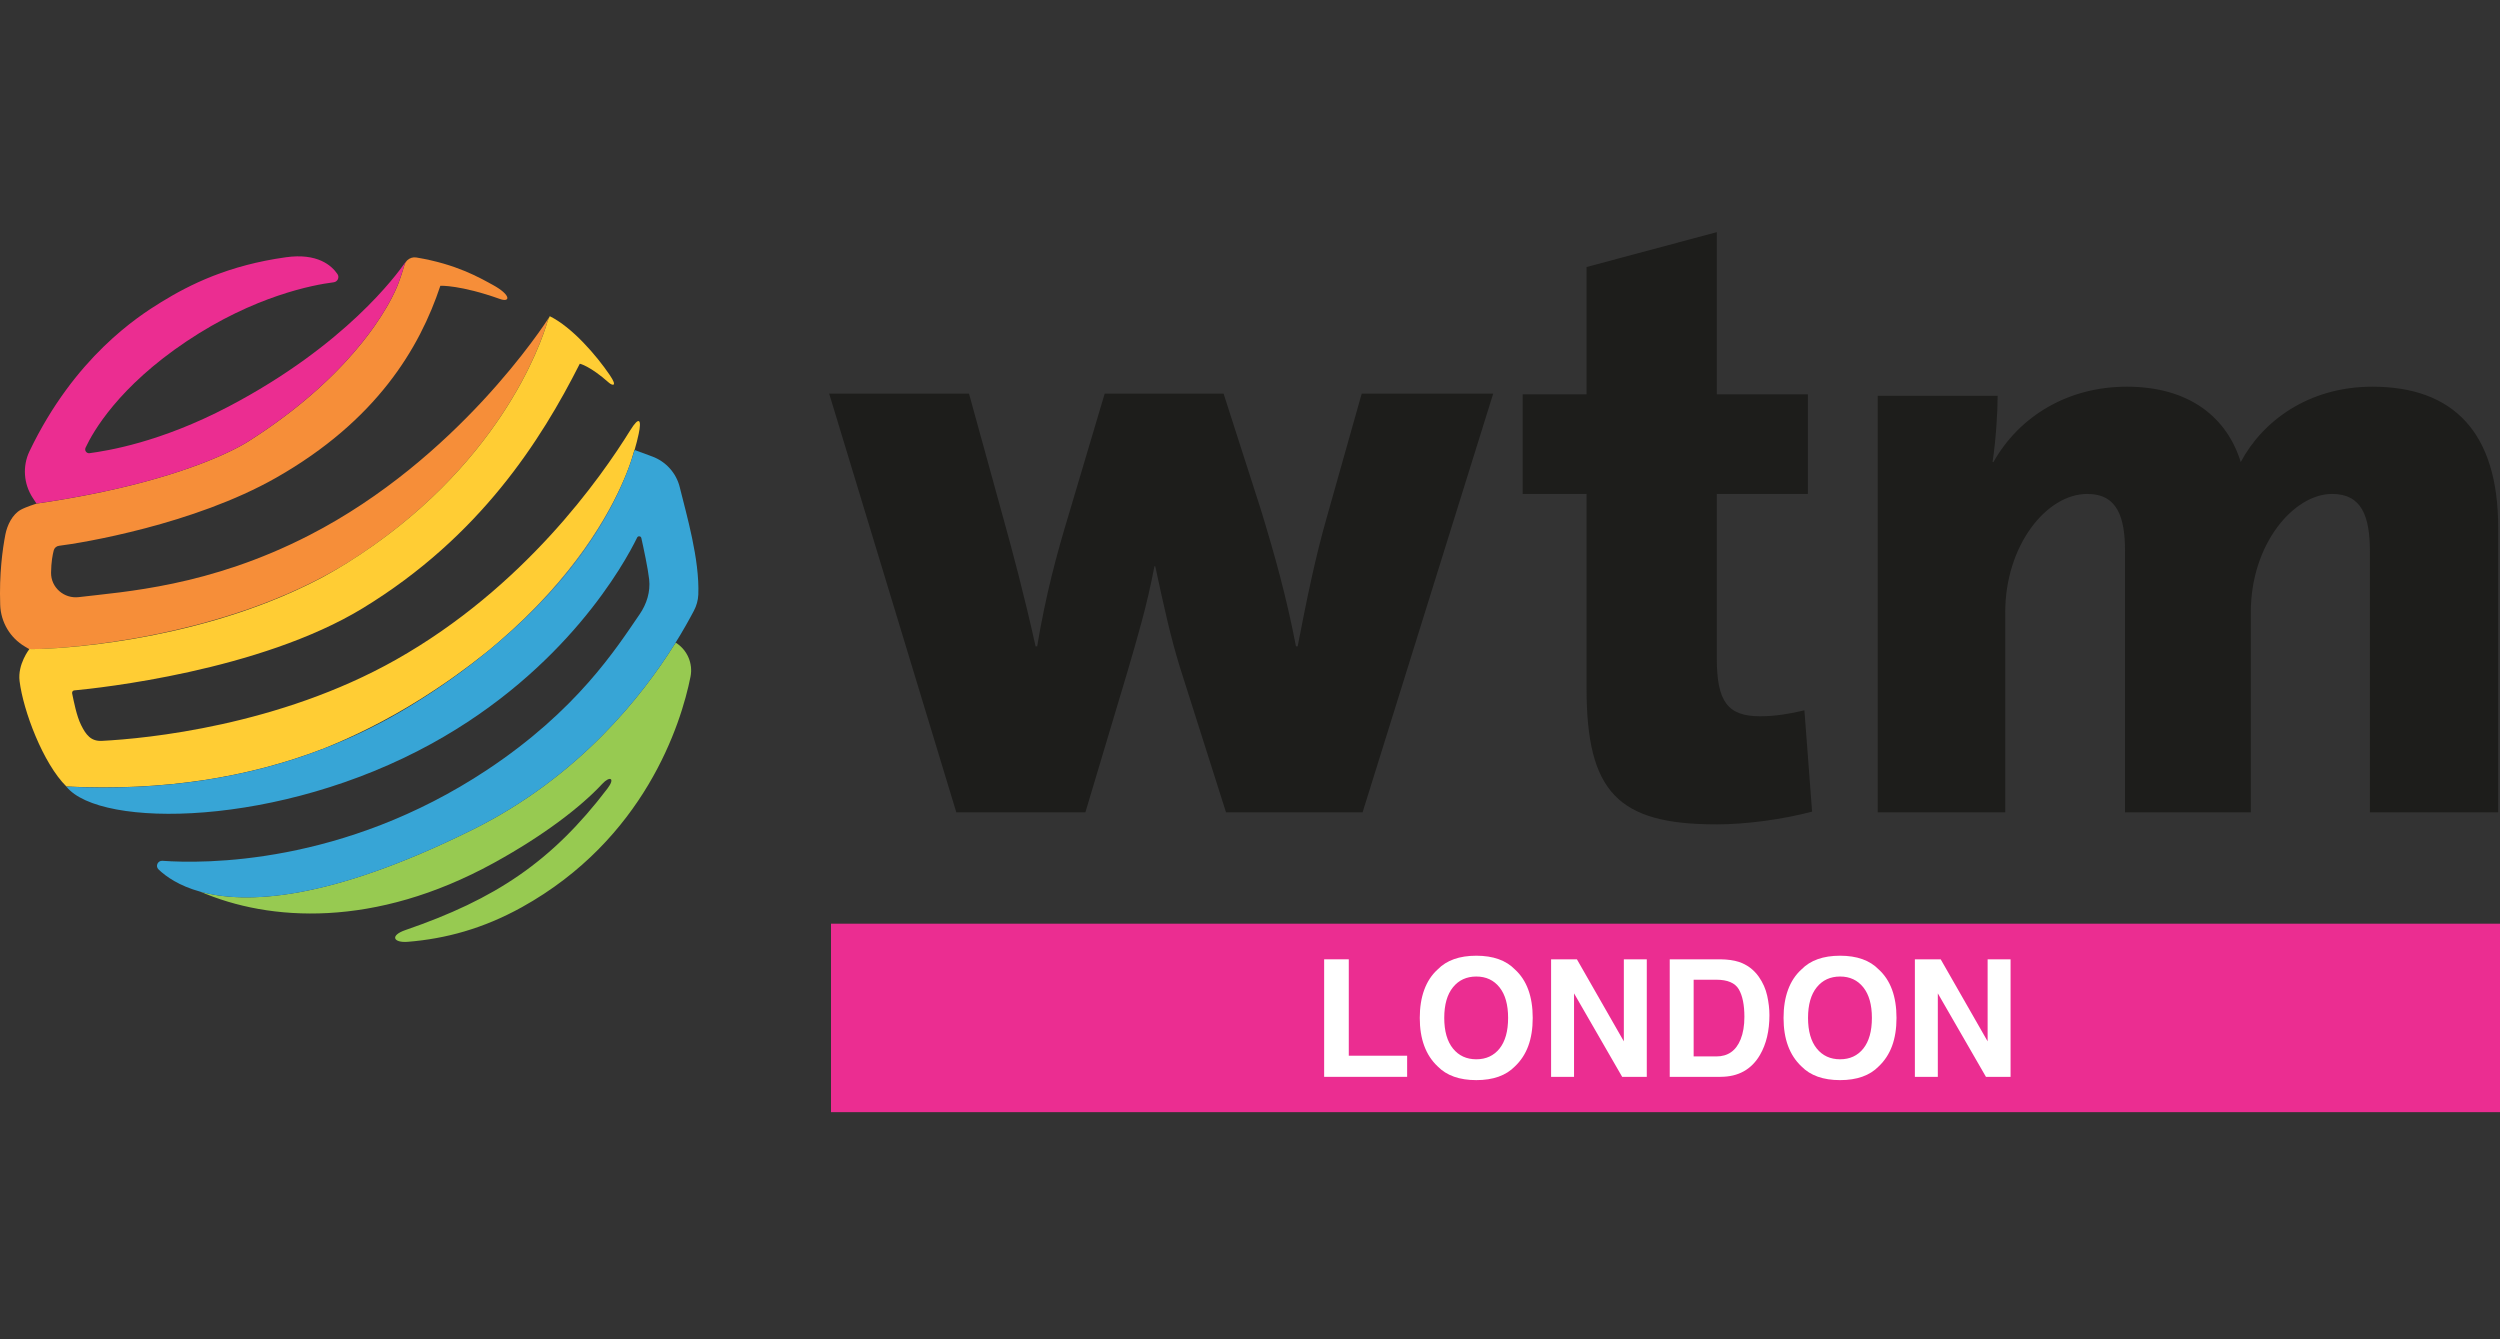
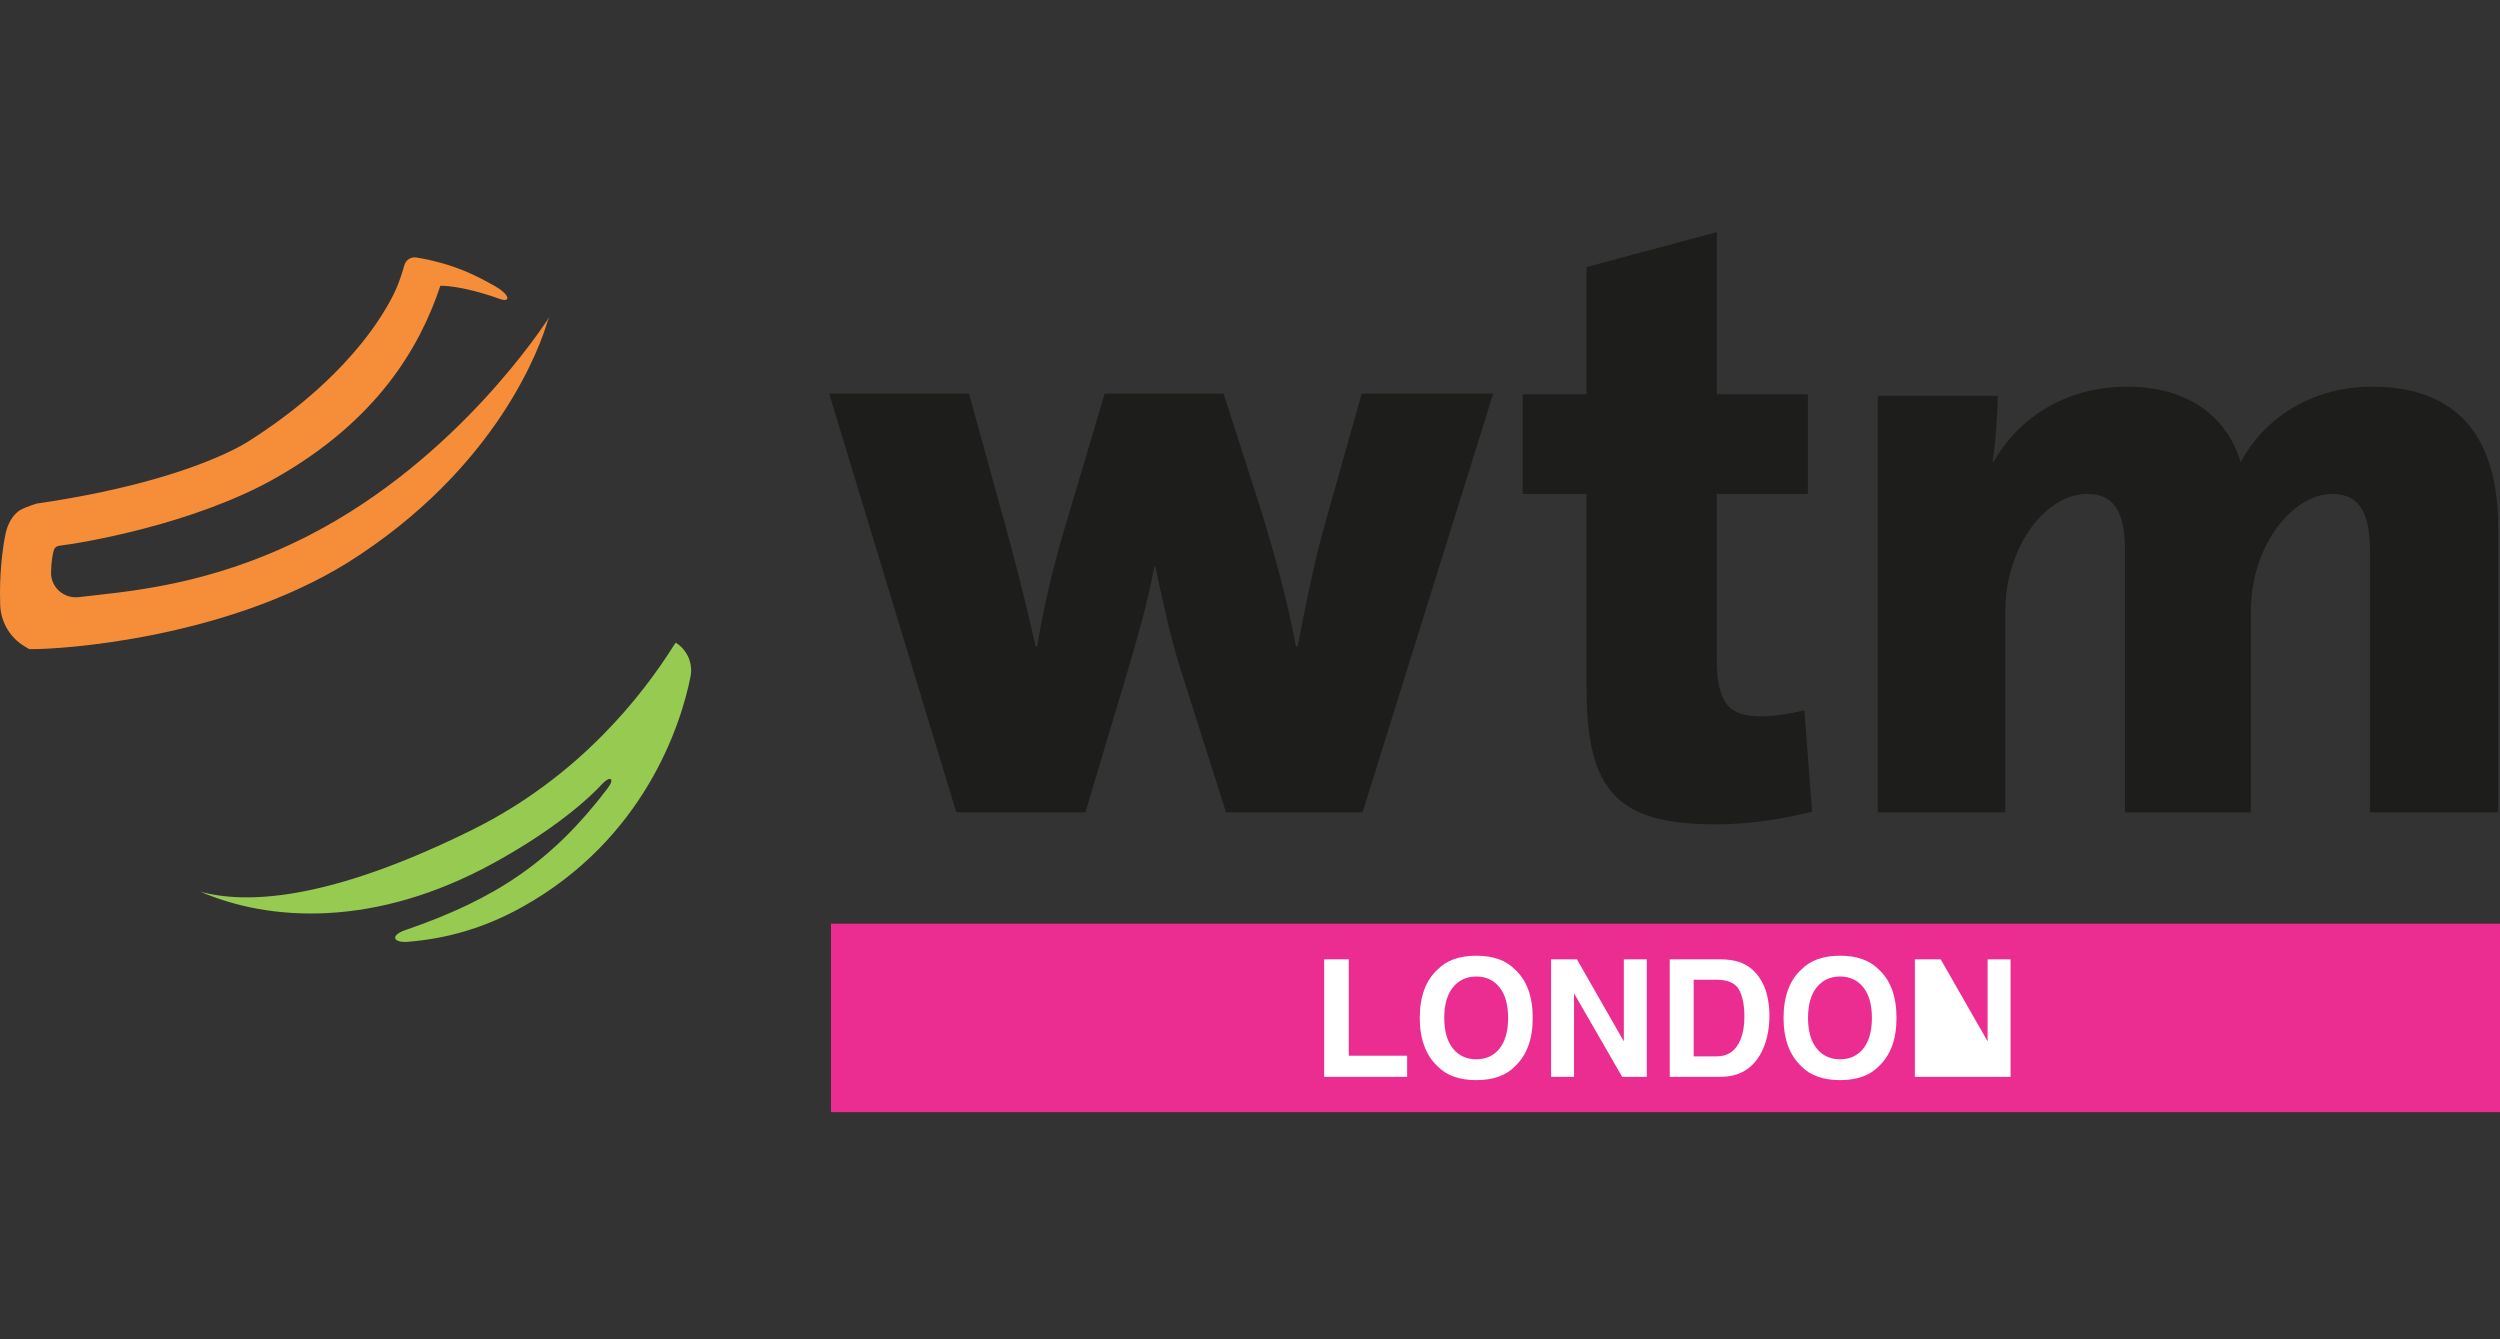
<svg xmlns="http://www.w3.org/2000/svg" width="280" height="150" viewBox="0 0 280 150" fill="none">
  <rect x="0" y="0" width="280" height="150" fill="#333333" stroke="none" />
  <g clip-path="url(#clip0_3207_3385)">
    <path d="M152.609 90.984H137.315L132.129 74.663C131.081 71.257 130.325 67.774 129.389 63.425H129.297C128.455 67.86 127.405 71.355 126.275 75.228L121.562 90.984H107.108L92.866 44.085H108.528L112.114 57.102C113.434 61.821 114.752 66.826 115.986 72.389H116.164C117.12 66.639 118.344 62.106 119.66 57.759L123.726 44.083H137.041L141.193 57.007C142.793 62.2 144.115 67.006 145.149 72.387H145.339C146.379 67.006 147.323 62.387 148.653 57.757L152.513 44.081H167.241L152.609 90.981V90.984Z" fill="#1D1D1B" />
    <path d="M192.186 92.329C181.223 92.329 177.693 88.709 177.693 77.079V55.317H170.539V44.167H177.693V29.906L192.282 26V44.167H202.482V55.317H192.282V73.738C192.282 78.598 193.51 80.222 197.146 80.222C198.852 80.222 200.478 79.94 202.094 79.555L202.954 90.903C199.708 91.761 195.616 92.334 192.188 92.334" fill="#1D1D1B" />
    <path d="M265.43 90.985V61.791C265.43 57.759 264.484 55.321 261.196 55.321C256.888 55.321 252.092 60.943 252.092 68.555V90.983H238.002V61.706C238.002 57.947 237.156 55.321 233.776 55.321C229.172 55.321 224.588 61.135 224.588 68.555V90.983H210.306V44.333H223.736C223.736 46.126 223.548 49.218 223.168 51.752H223.264C226.172 46.593 231.626 43.309 238.2 43.309C245.328 43.309 249.466 46.866 250.962 51.752C253.406 47.15 258.574 43.309 265.706 43.309C274.812 43.309 279.796 48.464 279.796 59.08V90.983H265.432L265.43 90.985Z" fill="#1D1D1B" />
    <path d="M52.884 92.943C36.706 100.959 27.486 101.262 22.428 99.862C30.166 103.211 41.958 103.975 55.278 96.663C60.956 93.547 65.102 90.325 67.458 87.788C68.3 86.882 68.938 87.127 68.042 88.306C61.786 96.536 55.458 100.71 45.414 104.165C43.642 104.773 44.04 105.613 45.672 105.482C49.904 105.143 54.126 104.003 58.436 101.613C72.166 93.998 76.282 81.124 77.338 75.785C77.632 74.299 76.97 72.787 75.686 71.979C75.624 72.069 75.552 72.166 75.488 72.256C72 77.802 64.922 86.98 52.882 92.945L52.884 92.943Z" fill="#97CA51" />
    <path d="M3.405 72.699C3.453 72.699 3.503 72.701 3.563 72.703C3.585 72.703 3.609 72.703 3.633 72.703C6.795 72.717 25.055 71.582 38.877 63.053C55.785 52.454 60.575 38.604 61.353 35.893C61.449 35.685 61.511 35.55 61.541 35.478C60.969 36.38 51.241 51.41 34.653 59.939C23.397 65.727 13.863 66.267 8.823 66.878C7.171 67.077 5.695 65.795 5.719 64.135C5.735 62.942 5.895 62.112 6.019 61.641C6.091 61.364 6.327 61.162 6.613 61.128C9.149 60.823 21.733 58.736 30.917 53.511C42.191 47.099 47.007 38.971 49.321 32.006C49.321 32.006 51.555 31.901 55.993 33.487C57.171 33.908 57.265 33.036 55.179 31.901C53.709 31.101 51.111 29.58 46.629 28.838C46.263 28.778 45.907 28.892 45.647 29.123C45.579 29.183 45.521 29.253 45.469 29.329C45.457 29.347 45.445 29.363 45.435 29.381C45.385 29.459 45.343 29.543 45.313 29.634C45.307 29.65 45.299 29.666 45.295 29.682C45.243 29.864 45.181 30.073 45.113 30.297C45.095 30.352 45.079 30.408 45.059 30.466C45.033 30.548 45.007 30.63 44.979 30.716C44.949 30.809 44.915 30.907 44.881 31.007C44.859 31.073 44.837 31.139 44.813 31.206C44.751 31.382 44.687 31.561 44.615 31.751C44.531 31.973 44.401 32.292 44.211 32.695C44.133 32.862 44.041 33.048 43.941 33.243C43.901 33.323 43.857 33.405 43.813 33.491C43.729 33.652 43.637 33.822 43.537 33.997C43.465 34.125 43.391 34.257 43.313 34.391C42.943 35.025 42.491 35.745 41.939 36.531C41.537 37.104 41.077 37.716 40.567 38.355C40.267 38.728 39.945 39.113 39.605 39.506C39.289 39.871 38.955 40.246 38.601 40.625C38.435 40.804 38.263 40.984 38.089 41.166C38.033 41.225 37.973 41.285 37.915 41.343C37.795 41.467 37.675 41.591 37.551 41.716C37.481 41.786 37.409 41.858 37.337 41.93C37.221 42.045 37.103 42.161 36.983 42.277C36.905 42.353 36.827 42.428 36.747 42.504C36.629 42.618 36.509 42.732 36.387 42.846C36.305 42.923 36.223 42.999 36.139 43.077C36.013 43.193 35.885 43.31 35.757 43.428C35.673 43.504 35.591 43.58 35.507 43.656C35.363 43.785 35.215 43.915 35.067 44.044C34.995 44.108 34.923 44.17 34.851 44.234C34.631 44.424 34.409 44.615 34.179 44.807C34.169 44.815 34.159 44.825 34.149 44.833C33.921 45.024 33.687 45.214 33.449 45.407C33.369 45.471 33.287 45.535 33.207 45.601C33.041 45.734 32.873 45.866 32.703 46C32.605 46.075 32.507 46.151 32.407 46.227C32.247 46.351 32.087 46.472 31.923 46.596C31.817 46.676 31.709 46.756 31.601 46.838C31.439 46.957 31.275 47.079 31.109 47.199C30.999 47.279 30.887 47.36 30.775 47.44C30.603 47.564 30.427 47.688 30.251 47.811C30.141 47.889 30.031 47.965 29.919 48.043C29.723 48.178 29.525 48.312 29.325 48.448C29.229 48.513 29.133 48.577 29.035 48.643C28.735 48.843 28.429 49.044 28.117 49.244C28.117 49.244 28.105 49.252 28.085 49.266C28.079 49.27 28.067 49.278 28.057 49.283C28.037 49.297 28.015 49.311 27.981 49.333C27.965 49.343 27.943 49.357 27.923 49.371C27.889 49.393 27.853 49.415 27.809 49.445C27.781 49.463 27.747 49.483 27.715 49.503C27.667 49.533 27.621 49.561 27.563 49.595C27.523 49.619 27.477 49.645 27.433 49.671C27.373 49.706 27.313 49.74 27.243 49.78C27.191 49.81 27.133 49.842 27.075 49.874C27.001 49.914 26.927 49.956 26.847 50C26.781 50.036 26.713 50.072 26.643 50.108C26.555 50.153 26.467 50.199 26.371 50.249C26.293 50.289 26.213 50.329 26.129 50.371C26.027 50.421 25.923 50.473 25.813 50.526C25.723 50.57 25.631 50.614 25.535 50.66C25.419 50.716 25.295 50.772 25.171 50.83C25.069 50.878 24.965 50.923 24.855 50.973C24.723 51.033 24.583 51.093 24.441 51.155C24.325 51.205 24.211 51.255 24.089 51.306C23.939 51.37 23.781 51.434 23.621 51.5C23.493 51.552 23.369 51.604 23.235 51.658C23.065 51.725 22.883 51.795 22.703 51.865C22.567 51.917 22.435 51.969 22.293 52.023C22.097 52.096 21.889 52.172 21.683 52.246C21.541 52.298 21.405 52.348 21.257 52.4C21.019 52.484 20.767 52.569 20.515 52.655C20.385 52.699 20.261 52.743 20.129 52.787C19.737 52.916 19.329 53.048 18.903 53.18C18.465 53.316 18.009 53.451 17.537 53.589C16.663 53.84 15.729 54.094 14.733 54.343C13.735 54.592 12.675 54.838 11.549 55.079C10.659 55.269 9.729 55.454 8.757 55.634C7.785 55.813 6.771 55.989 5.713 56.157C5.185 56.24 4.645 56.322 4.095 56.402C4.095 56.402 2.901 56.775 2.325 57.094C1.385 57.615 0.805 58.816 0.601 59.869C0.281 61.525 -0.099 64.298 0.023 67.756C0.091 69.679 1.129 71.441 2.793 72.416C3.093 72.592 3.295 72.709 3.287 72.709C3.291 72.707 3.295 72.705 3.299 72.701C3.327 72.701 3.371 72.703 3.409 72.705L3.405 72.699Z" fill="#F68E39" />
-     <path d="M36.115 83.894C39.643 82.485 43.329 80.665 47.079 78.311C49.827 76.586 52.269 74.832 54.449 73.08C54.549 72.999 54.655 72.917 54.755 72.835C54.805 72.795 54.851 72.753 54.901 72.713C55.229 72.444 55.539 72.177 55.855 71.907C64.337 64.621 68.233 57.609 69.905 53.663C69.991 53.455 70.081 53.245 70.161 53.044C70.227 52.876 70.291 52.711 70.353 52.549C70.365 52.515 70.381 52.477 70.393 52.444C70.469 52.24 70.539 52.044 70.607 51.847C70.647 51.731 70.683 51.624 70.721 51.51C70.957 50.788 71.047 50.387 71.047 50.387L71.075 50.397C71.269 49.736 71.419 49.132 71.533 48.593C71.859 47.057 71.641 46.492 70.577 48.21C67.315 53.469 58.719 65.778 44.335 73.894C31.231 81.286 16.41 82.722 11.412 82.978C10.186 83.042 9.628 82.302 9.082 81.204C8.576 80.187 8.266 78.555 8.082 77.677C8.046 77.505 8.14 77.34 8.314 77.324C10.995 77.074 29.085 75.163 40.653 68.105C53.769 60.1 60.595 49.321 64.937 40.737C64.937 40.737 66.045 40.952 68.203 42.867C68.537 43.163 69.233 43.392 68.299 42.013C66.809 39.815 64.089 36.655 61.573 35.414C61.573 35.414 61.563 35.438 61.547 35.474C61.515 35.545 61.455 35.683 61.359 35.889C60.583 38.6 55.793 52.447 38.883 63.047C38.405 63.346 37.919 63.636 37.429 63.919C36.601 64.41 35.741 64.869 34.859 65.302C34.669 65.397 34.475 65.489 34.285 65.581C34.229 65.607 34.175 65.635 34.119 65.661C21.203 71.891 6.44 72.715 3.642 72.695C3.618 72.695 3.594 72.695 3.572 72.695C3.512 72.695 3.46 72.693 3.414 72.691C3.376 72.691 3.334 72.689 3.304 72.687C3.3 72.689 3.296 72.691 3.292 72.695C3.292 72.695 1.958 74.379 2.192 76.278C2.602 79.612 4.83 85.517 7.442 88.093C7.442 88.093 7.45 88.093 7.45 88.095C7.448 88.093 7.446 88.091 7.444 88.087C18.399 88.63 27.879 87.05 36.125 83.885L36.115 83.894Z" fill="#FFCD34" />
-     <path d="M55.854 71.909C63.764 65.192 67.854 58.583 69.904 53.665C68.232 57.611 64.336 64.624 55.854 71.909Z" fill="#6BA6DB" />
-     <path d="M76.134 54.57C75.744 52.98 74.584 51.691 73.044 51.125L71.076 50.4C70.972 50.754 70.852 51.129 70.722 51.512C70.684 51.623 70.648 51.733 70.608 51.849C70.54 52.044 70.47 52.242 70.394 52.445C70.382 52.479 70.366 52.517 70.354 52.551C70.292 52.715 70.228 52.88 70.162 53.046C70.082 53.247 69.994 53.457 69.906 53.664C67.856 58.58 63.766 65.192 55.856 71.909C55.54 72.178 55.23 72.446 54.902 72.715C54.852 72.755 54.806 72.797 54.756 72.837C54.656 72.918 54.55 73 54.45 73.082C51.974 75.097 49.146 77.122 45.902 79.097C42.85 80.957 39.59 82.565 36.116 83.897C27.868 87.061 18.39 88.642 7.434 88.099C7.436 88.101 7.438 88.103 7.44 88.107C11.214 92.807 31.29 92.677 48.35 83.283C63.406 74.993 69.938 63.119 71.36 60.206C71.464 59.993 71.778 60.029 71.83 60.26C72.086 61.409 72.568 63.66 72.704 64.874C72.86 66.265 72.44 67.628 71.65 68.783C69.016 72.625 64.654 79.532 54.532 86.24C38.41 96.919 22.774 96.74 18.194 96.41C17.668 96.372 17.376 97.009 17.754 97.374C18.576 98.166 20.04 99.207 22.43 99.868C27.488 101.268 36.708 100.965 52.886 92.949C64.926 86.984 72.004 77.806 75.492 72.26C76.544 70.586 77.274 69.24 77.71 68.416C78.006 67.855 78.184 67.243 78.21 66.608C78.37 62.658 76.882 57.623 76.134 54.574V54.57Z" fill="#37A5D6" />
-     <path d="M11.544 55.077C12.67 54.838 13.73 54.59 14.728 54.341C15.726 54.092 16.66 53.84 17.532 53.587C18.006 53.451 18.46 53.314 18.898 53.178C19.324 53.046 19.73 52.915 20.124 52.785C20.258 52.741 20.38 52.697 20.51 52.653C20.762 52.568 21.014 52.484 21.252 52.398C21.4 52.346 21.536 52.294 21.678 52.244C21.884 52.169 22.092 52.095 22.288 52.021C22.43 51.967 22.562 51.915 22.698 51.863C22.878 51.794 23.06 51.724 23.23 51.656C23.364 51.602 23.488 51.55 23.616 51.498C23.776 51.432 23.934 51.368 24.084 51.305C24.206 51.253 24.32 51.203 24.436 51.153C24.578 51.091 24.718 51.031 24.85 50.971C24.958 50.924 25.062 50.876 25.166 50.828C25.292 50.77 25.414 50.714 25.53 50.658C25.626 50.612 25.718 50.569 25.808 50.525C25.918 50.471 26.024 50.419 26.124 50.369C26.208 50.327 26.288 50.287 26.366 50.247C26.46 50.199 26.552 50.151 26.638 50.106C26.708 50.068 26.778 50.032 26.842 49.998C26.922 49.954 26.998 49.912 27.07 49.872C27.128 49.84 27.186 49.808 27.238 49.779C27.306 49.741 27.368 49.705 27.428 49.669C27.472 49.643 27.518 49.617 27.558 49.593C27.614 49.559 27.662 49.531 27.71 49.501C27.742 49.481 27.776 49.461 27.804 49.443C27.848 49.415 27.884 49.393 27.918 49.37C27.938 49.358 27.96 49.343 27.976 49.332C28.008 49.31 28.03 49.296 28.052 49.282C28.062 49.276 28.072 49.268 28.08 49.264C28.1 49.25 28.112 49.242 28.112 49.242C28.424 49.042 28.728 48.841 29.03 48.641C29.128 48.575 29.222 48.512 29.32 48.446C29.52 48.31 29.72 48.176 29.914 48.041C30.026 47.963 30.136 47.887 30.246 47.809C30.422 47.686 30.598 47.562 30.77 47.438C30.882 47.358 30.994 47.277 31.104 47.197C31.27 47.075 31.434 46.956 31.596 46.836C31.704 46.756 31.812 46.676 31.918 46.594C32.082 46.471 32.242 46.349 32.402 46.225C32.5 46.15 32.6 46.074 32.698 45.998C32.868 45.864 33.036 45.733 33.202 45.599C33.282 45.535 33.364 45.469 33.444 45.405C33.682 45.214 33.914 45.022 34.144 44.831C34.154 44.823 34.164 44.813 34.174 44.805C34.402 44.613 34.626 44.424 34.846 44.232C34.92 44.168 34.99 44.105 35.062 44.043C35.21 43.913 35.358 43.783 35.502 43.654C35.586 43.578 35.67 43.502 35.752 43.426C35.88 43.309 36.01 43.193 36.134 43.075C36.218 42.997 36.3 42.919 36.382 42.844C36.504 42.73 36.624 42.616 36.742 42.502C36.822 42.427 36.9 42.351 36.978 42.275C37.098 42.159 37.214 42.044 37.332 41.928C37.404 41.856 37.476 41.786 37.546 41.715C37.67 41.589 37.79 41.465 37.91 41.341C37.968 41.282 38.026 41.222 38.084 41.164C38.258 40.982 38.43 40.801 38.596 40.623C38.95 40.242 39.284 39.869 39.6 39.504C39.94 39.111 40.262 38.726 40.562 38.353C41.074 37.714 41.532 37.102 41.934 36.529C42.486 35.743 42.94 35.023 43.308 34.389C43.386 34.253 43.462 34.121 43.532 33.996C43.63 33.818 43.722 33.651 43.808 33.489C43.852 33.405 43.896 33.321 43.936 33.242C44.036 33.046 44.128 32.86 44.206 32.693C44.396 32.29 44.526 31.971 44.61 31.749C44.68 31.56 44.746 31.38 44.808 31.204C44.832 31.137 44.854 31.071 44.876 31.005C44.91 30.905 44.942 30.808 44.974 30.714C45.002 30.63 45.028 30.546 45.054 30.464C45.072 30.407 45.09 30.351 45.108 30.295C45.138 30.197 45.168 30.099 45.196 30.009C45.23 29.894 45.262 29.784 45.292 29.682C45.296 29.666 45.306 29.65 45.31 29.634C45.34 29.543 45.384 29.459 45.432 29.381C45.444 29.363 45.454 29.345 45.466 29.329C45.518 29.255 45.576 29.183 45.644 29.124C45.506 29.237 45.298 29.523 45.296 29.521C44.488 30.652 38.786 38.618 25.6 45.535C17.91 49.569 12.014 50.485 10.03 50.756C9.69 50.802 9.438 50.457 9.582 50.146C10.418 48.35 13.272 43.334 20.89 38.231C28.504 33.132 35.096 31.903 37.37 31.617C37.808 31.564 38.046 31.069 37.8 30.704C37.144 29.734 35.56 28.32 32.028 28.812C25.616 29.706 21.314 31.829 18.018 33.86C15.448 35.444 8.35 40.007 3.302 50.543C2.5 52.218 2.648 54.196 3.662 55.752L4.084 56.398C4.634 56.318 5.174 56.236 5.702 56.153C6.76 55.985 7.774 55.812 8.746 55.63C9.718 55.45 10.648 55.265 11.538 55.075L11.544 55.077Z" fill="#EB2D91" />
    <path d="M280.001 103.454H93.072V124.56H280.001V103.454Z" fill="#EB2D91" />
    <path d="M148.305 107.443H151.063V118.24H157.599V120.606H148.305V107.443Z" fill="white" />
    <path d="M165.344 120.974C163.458 120.974 162.016 120.461 161.02 119.438C159.682 118.181 159.014 116.371 159.014 114.007C159.014 111.643 159.682 109.785 161.02 108.576C162.016 107.553 163.458 107.04 165.344 107.04C167.23 107.04 168.672 107.553 169.668 108.576C170.998 109.785 171.664 111.595 171.664 114.007C171.664 116.419 170.998 118.181 169.668 119.438C168.672 120.461 167.23 120.974 165.344 120.974ZM167.95 117.436C168.588 116.632 168.908 115.489 168.908 114.007C168.908 112.525 168.588 111.389 167.946 110.582C167.304 109.776 166.438 109.371 165.346 109.371C164.254 109.371 163.382 109.772 162.732 110.576C162.082 111.38 161.756 112.523 161.756 114.005C161.756 115.487 162.082 116.63 162.732 117.435C163.382 118.239 164.254 118.64 165.346 118.64C166.438 118.64 167.306 118.239 167.952 117.435L167.95 117.436Z" fill="white" />
    <path d="M184.44 120.606H181.682L176.292 111.256V120.606H173.722V107.443H176.614L181.87 116.632V107.443H184.44V120.606Z" fill="white" />
    <path d="M192.696 120.606H187.01V107.443H192.696C193.514 107.455 194.194 107.551 194.738 107.728C195.664 108.032 196.412 108.588 196.986 109.398C197.446 110.053 197.758 110.761 197.926 111.523C198.094 112.285 198.176 113.011 198.176 113.701C198.176 115.451 197.824 116.935 197.12 118.148C196.164 119.786 194.69 120.604 192.698 120.604L192.696 120.606ZM194.746 110.801C194.322 110.086 193.484 109.729 192.23 109.729H189.688V118.32H192.23C193.532 118.32 194.438 117.68 194.952 116.401C195.232 115.699 195.372 114.863 195.372 113.891C195.372 112.552 195.164 111.521 194.746 110.801Z" fill="white" />
    <path d="M206.088 120.974C204.202 120.974 202.76 120.461 201.764 119.438C200.426 118.181 199.758 116.371 199.758 114.007C199.758 111.643 200.426 109.785 201.764 108.576C202.76 107.553 204.202 107.04 206.088 107.04C207.974 107.04 209.416 107.553 210.412 108.576C211.742 109.785 212.408 111.595 212.408 114.007C212.408 116.419 211.742 118.181 210.412 119.438C209.416 120.461 207.974 120.974 206.088 120.974ZM208.694 117.436C209.332 116.632 209.652 115.489 209.652 114.007C209.652 112.525 209.332 111.389 208.69 110.582C208.048 109.776 207.182 109.371 206.09 109.371C204.998 109.371 204.126 109.772 203.476 110.576C202.826 111.38 202.5 112.523 202.5 114.005C202.5 115.487 202.826 116.63 203.476 117.435C204.126 118.239 204.998 118.64 206.09 118.64C207.182 118.64 208.05 118.239 208.696 117.435L208.694 117.436Z" fill="white" />
-     <path d="M225.184 120.606H222.426L217.036 111.256V120.606H214.466V107.443H217.358L222.614 116.632V107.443H225.184V120.606Z" fill="white" />
+     <path d="M225.184 120.606H222.426V120.606H214.466V107.443H217.358L222.614 116.632V107.443H225.184V120.606Z" fill="white" />
  </g>
  <defs>
    <clipPath id="clip0_3207_3385">
      <rect width="280" height="150" fill="white" />
    </clipPath>
  </defs>
</svg>